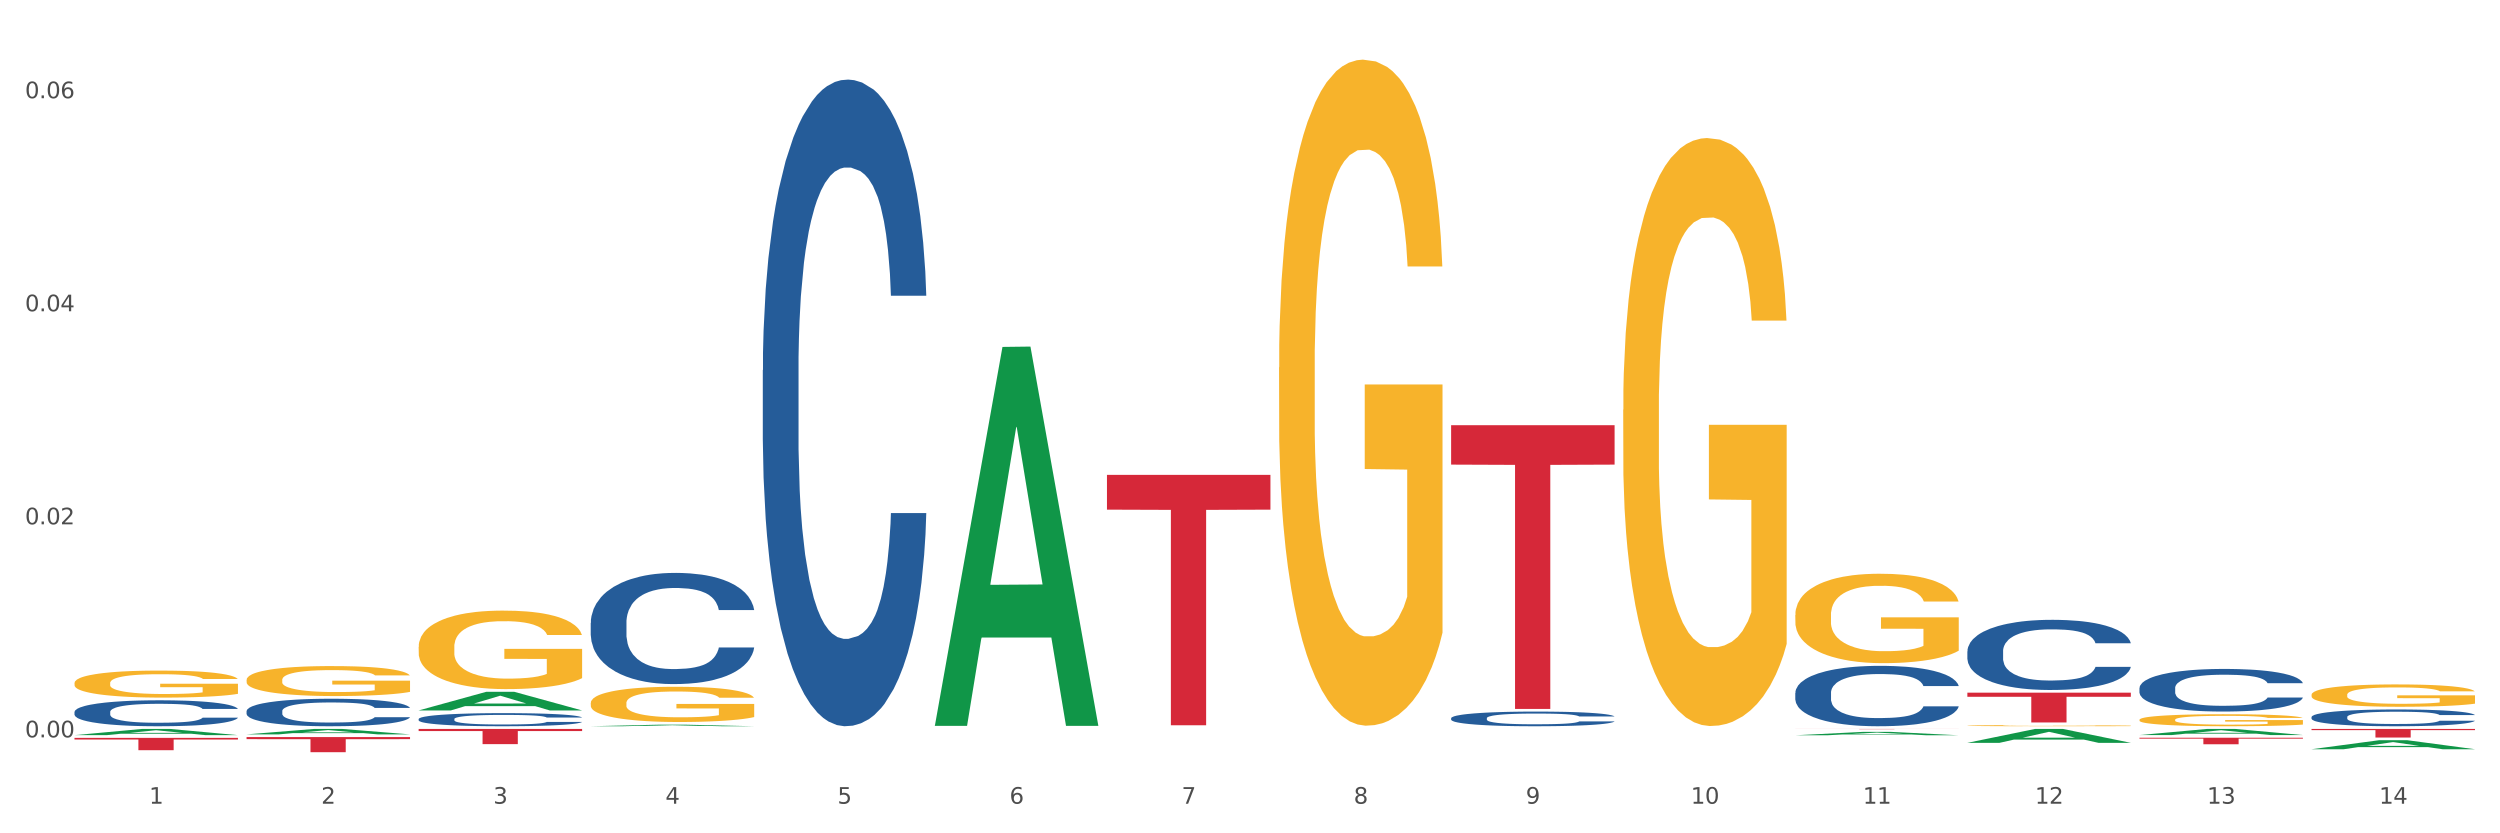
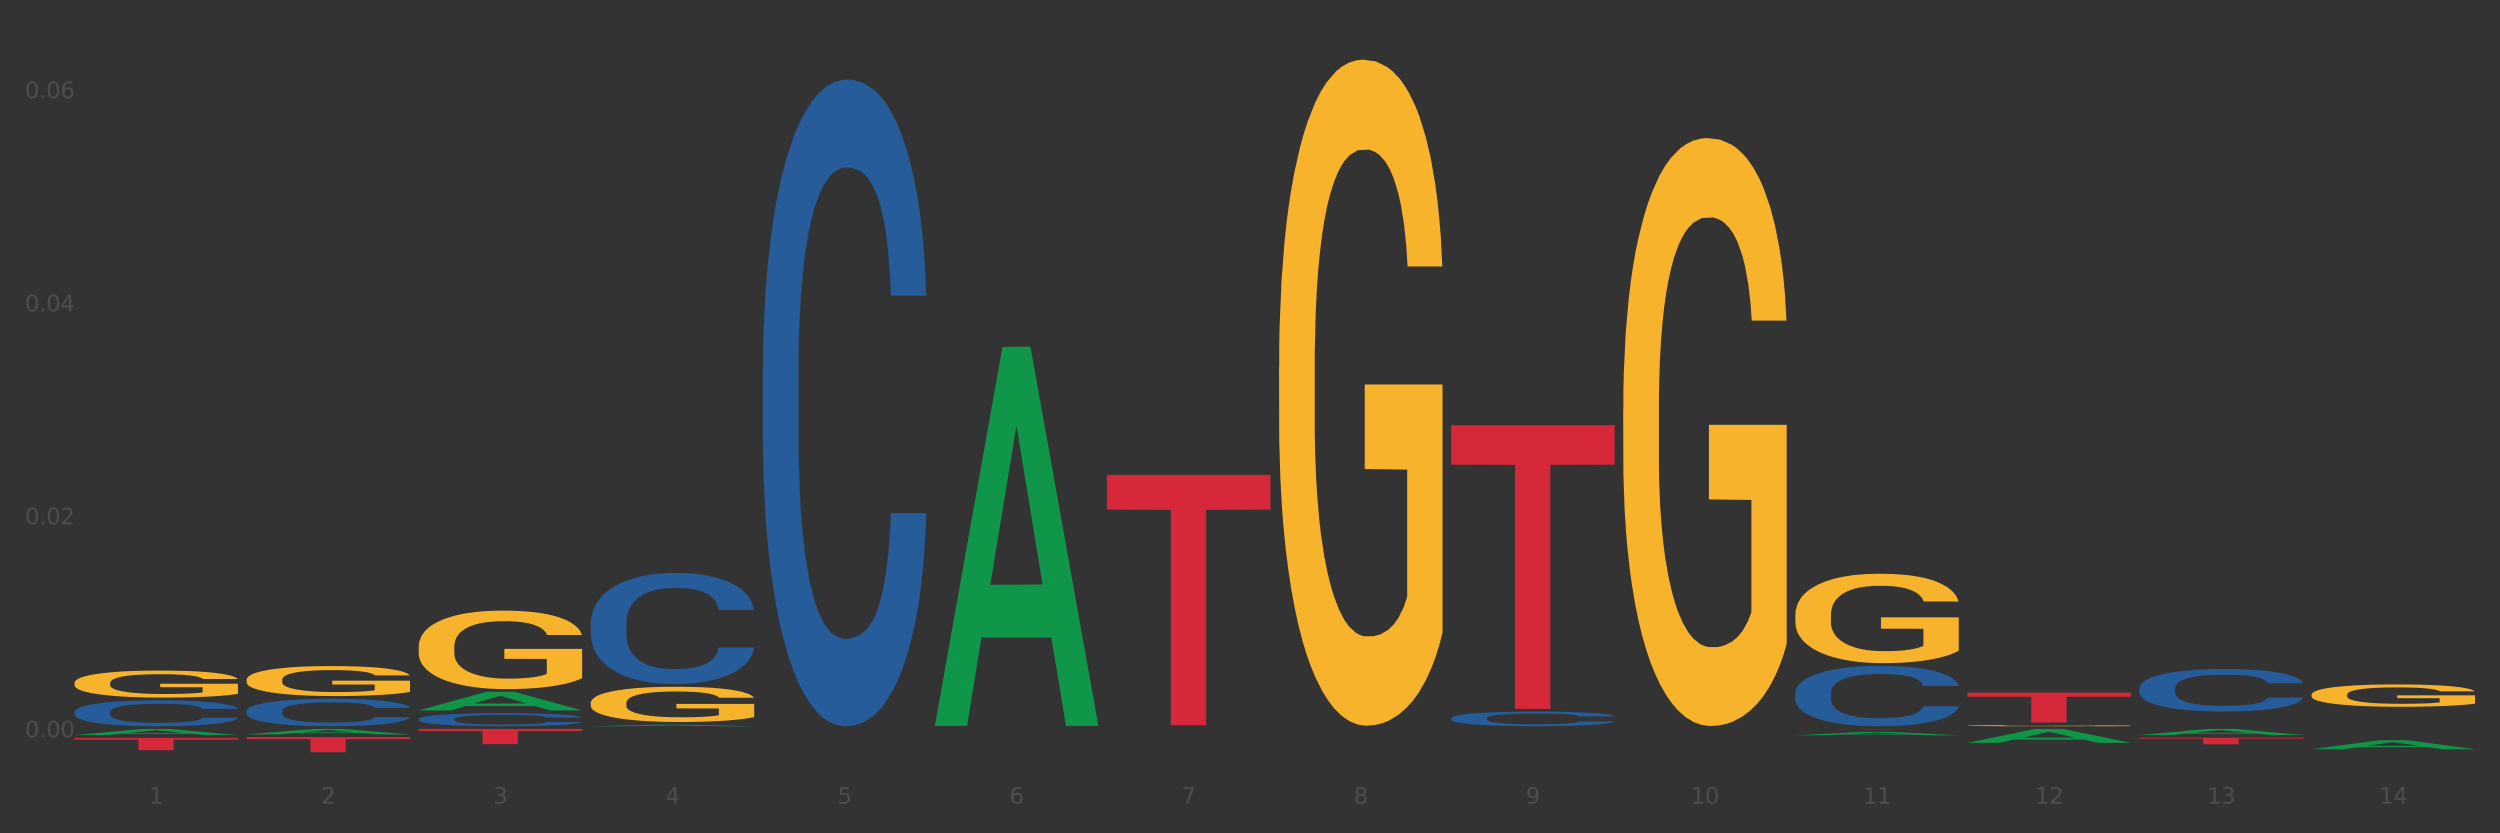
<svg xmlns="http://www.w3.org/2000/svg" xmlns:xlink="http://www.w3.org/1999/xlink" width="1080pt" height="360pt" viewBox="0 0 1080 360" version="1.1">
  <rect x="0" y="0" width="1080" height="360" fill="#333333" stroke="none" />
  <defs>
    <style type="text/css">*{stroke-linejoin: round; stroke-linecap: butt}</style>
  </defs>
  <g id="figure_1">
    <g id="patch_1">
-       <path d="M 0 360  L 1080 360  L 1080 0  L 0 0  z " style="fill: #ffffff; stroke: #ffffff; stroke-linejoin: miter" />
-     </g>
+       </g>
    <g id="axes_1">
      <g id="matplotlib.axis_1">
        <g id="xtick_1">
          <g id="text_1">
            <g style="fill: #4d4d4d" transform="translate(64.432 347.204) scale(0.096 -0.096)">
              <defs>
                <path id="DejaVuSans-31" d="M 794 531  L 1825 531  L 1825 4091  L 703 3866  L 703 4441  L 1819 4666  L 2450 4666  L 2450 531  L 3481 531  L 3481 0  L 794 0  L 794 531  z " transform="scale(0.016)" />
              </defs>
              <use xlink:href="#DejaVuSans-31" />
            </g>
          </g>
        </g>
        <g id="xtick_2">
          <g id="text_2">
            <g style="fill: #4d4d4d" transform="translate(138.771 347.204) scale(0.096 -0.096)">
              <defs>
                <path id="DejaVuSans-32" d="M 1228 531  L 3431 531  L 3431 0  L 469 0  L 469 531  Q 828 903 1448 1529  Q 2069 2156 2228 2338  Q 2531 2678 2651 2914  Q 2772 3150 2772 3378  Q 2772 3750 2511 3984  Q 2250 4219 1831 4219  Q 1534 4219 1204 4116  Q 875 4013 500 3803  L 500 4441  Q 881 4594 1212 4672  Q 1544 4750 1819 4750  Q 2544 4750 2975 4387  Q 3406 4025 3406 3419  Q 3406 3131 3298 2873  Q 3191 2616 2906 2266  Q 2828 2175 2409 1742  Q 1991 1309 1228 531  z " transform="scale(0.016)" />
              </defs>
              <use xlink:href="#DejaVuSans-32" />
            </g>
          </g>
        </g>
        <g id="xtick_3">
          <g id="text_3">
            <g style="fill: #4d4d4d" transform="translate(213.109 347.204) scale(0.096 -0.096)">
              <defs>
                <path id="DejaVuSans-33" d="M 2597 2516  Q 3050 2419 3304 2112  Q 3559 1806 3559 1356  Q 3559 666 3084 287  Q 2609 -91 1734 -91  Q 1441 -91 1130 -33  Q 819 25 488 141  L 488 750  Q 750 597 1062 519  Q 1375 441 1716 441  Q 2309 441 2620 675  Q 2931 909 2931 1356  Q 2931 1769 2642 2001  Q 2353 2234 1838 2234  L 1294 2234  L 1294 2753  L 1863 2753  Q 2328 2753 2575 2939  Q 2822 3125 2822 3475  Q 2822 3834 2567 4026  Q 2313 4219 1838 4219  Q 1578 4219 1281 4162  Q 984 4106 628 3988  L 628 4550  Q 988 4650 1302 4700  Q 1616 4750 1894 4750  Q 2613 4750 3031 4423  Q 3450 4097 3450 3541  Q 3450 3153 3228 2886  Q 3006 2619 2597 2516  z " transform="scale(0.016)" />
              </defs>
              <use xlink:href="#DejaVuSans-33" />
            </g>
          </g>
        </g>
        <g id="xtick_4">
          <g id="text_4">
            <g style="fill: #4d4d4d" transform="translate(287.448 347.204) scale(0.096 -0.096)">
              <defs>
                <path id="DejaVuSans-34" d="M 2419 4116  L 825 1625  L 2419 1625  L 2419 4116  z M 2253 4666  L 3047 4666  L 3047 1625  L 3713 1625  L 3713 1100  L 3047 1100  L 3047 0  L 2419 0  L 2419 1100  L 313 1100  L 313 1709  L 2253 4666  z " transform="scale(0.016)" />
              </defs>
              <use xlink:href="#DejaVuSans-34" />
            </g>
          </g>
        </g>
        <g id="xtick_5">
          <g id="text_5">
            <g style="fill: #4d4d4d" transform="translate(361.787 347.204) scale(0.096 -0.096)">
              <defs>
                <path id="DejaVuSans-35" d="M 691 4666  L 3169 4666  L 3169 4134  L 1269 4134  L 1269 2991  Q 1406 3038 1543 3061  Q 1681 3084 1819 3084  Q 2600 3084 3056 2656  Q 3513 2228 3513 1497  Q 3513 744 3044 326  Q 2575 -91 1722 -91  Q 1428 -91 1123 -41  Q 819 9 494 109  L 494 744  Q 775 591 1075 516  Q 1375 441 1709 441  Q 2250 441 2565 725  Q 2881 1009 2881 1497  Q 2881 1984 2565 2268  Q 2250 2553 1709 2553  Q 1456 2553 1204 2497  Q 953 2441 691 2322  L 691 4666  z " transform="scale(0.016)" />
              </defs>
              <use xlink:href="#DejaVuSans-35" />
            </g>
          </g>
        </g>
        <g id="xtick_6">
          <g id="text_6">
            <g style="fill: #4d4d4d" transform="translate(436.125 347.204) scale(0.096 -0.096)">
              <defs>
                <path id="DejaVuSans-36" d="M 2113 2584  Q 1688 2584 1439 2293  Q 1191 2003 1191 1497  Q 1191 994 1439 701  Q 1688 409 2113 409  Q 2538 409 2786 701  Q 3034 994 3034 1497  Q 3034 2003 2786 2293  Q 2538 2584 2113 2584  z M 3366 4563  L 3366 3988  Q 3128 4100 2886 4159  Q 2644 4219 2406 4219  Q 1781 4219 1451 3797  Q 1122 3375 1075 2522  Q 1259 2794 1537 2939  Q 1816 3084 2150 3084  Q 2853 3084 3261 2657  Q 3669 2231 3669 1497  Q 3669 778 3244 343  Q 2819 -91 2113 -91  Q 1303 -91 875 529  Q 447 1150 447 2328  Q 447 3434 972 4092  Q 1497 4750 2381 4750  Q 2619 4750 2861 4703  Q 3103 4656 3366 4563  z " transform="scale(0.016)" />
              </defs>
              <use xlink:href="#DejaVuSans-36" />
            </g>
          </g>
        </g>
        <g id="xtick_7">
          <g id="text_7">
            <g style="fill: #4d4d4d" transform="translate(510.464 347.204) scale(0.096 -0.096)">
              <defs>
                <path id="DejaVuSans-37" d="M 525 4666  L 3525 4666  L 3525 4397  L 1831 0  L 1172 0  L 2766 4134  L 525 4134  L 525 4666  z " transform="scale(0.016)" />
              </defs>
              <use xlink:href="#DejaVuSans-37" />
            </g>
          </g>
        </g>
        <g id="xtick_8">
          <g id="text_8">
            <g style="fill: #4d4d4d" transform="translate(584.803 347.204) scale(0.096 -0.096)">
              <defs>
                <path id="DejaVuSans-38" d="M 2034 2216  Q 1584 2216 1326 1975  Q 1069 1734 1069 1313  Q 1069 891 1326 650  Q 1584 409 2034 409  Q 2484 409 2743 651  Q 3003 894 3003 1313  Q 3003 1734 2745 1975  Q 2488 2216 2034 2216  z M 1403 2484  Q 997 2584 770 2862  Q 544 3141 544 3541  Q 544 4100 942 4425  Q 1341 4750 2034 4750  Q 2731 4750 3128 4425  Q 3525 4100 3525 3541  Q 3525 3141 3298 2862  Q 3072 2584 2669 2484  Q 3125 2378 3379 2068  Q 3634 1759 3634 1313  Q 3634 634 3220 271  Q 2806 -91 2034 -91  Q 1263 -91 848 271  Q 434 634 434 1313  Q 434 1759 690 2068  Q 947 2378 1403 2484  z M 1172 3481  Q 1172 3119 1398 2916  Q 1625 2713 2034 2713  Q 2441 2713 2670 2916  Q 2900 3119 2900 3481  Q 2900 3844 2670 4047  Q 2441 4250 2034 4250  Q 1625 4250 1398 4047  Q 1172 3844 1172 3481  z " transform="scale(0.016)" />
              </defs>
              <use xlink:href="#DejaVuSans-38" />
            </g>
          </g>
        </g>
        <g id="xtick_9">
          <g id="text_9">
            <g style="fill: #4d4d4d" transform="translate(659.142 347.204) scale(0.096 -0.096)">
              <defs>
                <path id="DejaVuSans-39" d="M 703 97  L 703 672  Q 941 559 1184 500  Q 1428 441 1663 441  Q 2288 441 2617 861  Q 2947 1281 2994 2138  Q 2813 1869 2534 1725  Q 2256 1581 1919 1581  Q 1219 1581 811 2004  Q 403 2428 403 3163  Q 403 3881 828 4315  Q 1253 4750 1959 4750  Q 2769 4750 3195 4129  Q 3622 3509 3622 2328  Q 3622 1225 3098 567  Q 2575 -91 1691 -91  Q 1453 -91 1209 -44  Q 966 3 703 97  z M 1959 2075  Q 2384 2075 2632 2365  Q 2881 2656 2881 3163  Q 2881 3666 2632 3958  Q 2384 4250 1959 4250  Q 1534 4250 1286 3958  Q 1038 3666 1038 3163  Q 1038 2656 1286 2365  Q 1534 2075 1959 2075  z " transform="scale(0.016)" />
              </defs>
              <use xlink:href="#DejaVuSans-39" />
            </g>
          </g>
        </g>
        <g id="xtick_10">
          <g id="text_10">
            <g style="fill: #4d4d4d" transform="translate(730.426 347.204) scale(0.096 -0.096)">
              <defs>
                <path id="DejaVuSans-30" d="M 2034 4250  Q 1547 4250 1301 3770  Q 1056 3291 1056 2328  Q 1056 1369 1301 889  Q 1547 409 2034 409  Q 2525 409 2770 889  Q 3016 1369 3016 2328  Q 3016 3291 2770 3770  Q 2525 4250 2034 4250  z M 2034 4750  Q 2819 4750 3233 4129  Q 3647 3509 3647 2328  Q 3647 1150 3233 529  Q 2819 -91 2034 -91  Q 1250 -91 836 529  Q 422 1150 422 2328  Q 422 3509 836 4129  Q 1250 4750 2034 4750  z " transform="scale(0.016)" />
              </defs>
              <use xlink:href="#DejaVuSans-31" />
              <use xlink:href="#DejaVuSans-30" transform="translate(63.623 0)" />
            </g>
          </g>
        </g>
        <g id="xtick_11">
          <g id="text_11">
            <g style="fill: #4d4d4d" transform="translate(804.765 347.204) scale(0.096 -0.096)">
              <use xlink:href="#DejaVuSans-31" />
              <use xlink:href="#DejaVuSans-31" transform="translate(63.623 0)" />
            </g>
          </g>
        </g>
        <g id="xtick_12">
          <g id="text_12">
            <g style="fill: #4d4d4d" transform="translate(879.104 347.204) scale(0.096 -0.096)">
              <use xlink:href="#DejaVuSans-31" />
              <use xlink:href="#DejaVuSans-32" transform="translate(63.623 0)" />
            </g>
          </g>
        </g>
        <g id="xtick_13">
          <g id="text_13">
            <g style="fill: #4d4d4d" transform="translate(953.442 347.204) scale(0.096 -0.096)">
              <use xlink:href="#DejaVuSans-31" />
              <use xlink:href="#DejaVuSans-33" transform="translate(63.623 0)" />
            </g>
          </g>
        </g>
        <g id="xtick_14">
          <g id="text_14">
            <g style="fill: #4d4d4d" transform="translate(1027.781 347.204) scale(0.096 -0.096)">
              <use xlink:href="#DejaVuSans-31" />
              <use xlink:href="#DejaVuSans-34" transform="translate(63.623 0)" />
            </g>
          </g>
        </g>
        <g id="xtick_15" />
        <g id="xtick_16" />
        <g id="xtick_17" />
        <g id="xtick_18" />
        <g id="xtick_19" />
        <g id="xtick_20" />
        <g id="xtick_21" />
        <g id="xtick_22" />
        <g id="xtick_23" />
        <g id="xtick_24" />
        <g id="xtick_25" />
        <g id="xtick_26" />
        <g id="xtick_27" />
      </g>
      <g id="matplotlib.axis_2">
        <g id="ytick_1">
          <g id="text_15">
            <g style="fill: #4d4d4d" transform="translate(10.8 318.544) scale(0.096 -0.096)">
              <defs>
                <path id="DejaVuSans-2e" d="M 684 794  L 1344 794  L 1344 0  L 684 0  L 684 794  z " transform="scale(0.016)" />
              </defs>
              <use xlink:href="#DejaVuSans-30" />
              <use xlink:href="#DejaVuSans-2e" transform="translate(63.623 0)" />
              <use xlink:href="#DejaVuSans-30" transform="translate(95.41 0)" />
              <use xlink:href="#DejaVuSans-30" transform="translate(159.033 0)" />
            </g>
          </g>
        </g>
        <g id="ytick_2">
          <g id="text_16">
            <g style="fill: #4d4d4d" transform="translate(10.8 226.508) scale(0.096 -0.096)">
              <use xlink:href="#DejaVuSans-30" />
              <use xlink:href="#DejaVuSans-2e" transform="translate(63.623 0)" />
              <use xlink:href="#DejaVuSans-30" transform="translate(95.41 0)" />
              <use xlink:href="#DejaVuSans-32" transform="translate(159.033 0)" />
            </g>
          </g>
        </g>
        <g id="ytick_3">
          <g id="text_17">
            <g style="fill: #4d4d4d" transform="translate(10.8 134.471) scale(0.096 -0.096)">
              <use xlink:href="#DejaVuSans-30" />
              <use xlink:href="#DejaVuSans-2e" transform="translate(63.623 0)" />
              <use xlink:href="#DejaVuSans-30" transform="translate(95.41 0)" />
              <use xlink:href="#DejaVuSans-34" transform="translate(159.033 0)" />
            </g>
          </g>
        </g>
        <g id="ytick_4">
          <g id="text_18">
            <g style="fill: #4d4d4d" transform="translate(10.8 42.434) scale(0.096 -0.096)">
              <use xlink:href="#DejaVuSans-30" />
              <use xlink:href="#DejaVuSans-2e" transform="translate(63.623 0)" />
              <use xlink:href="#DejaVuSans-30" transform="translate(95.41 0)" />
              <use xlink:href="#DejaVuSans-36" transform="translate(159.033 0)" />
            </g>
          </g>
        </g>
        <g id="ytick_5" />
        <g id="ytick_6" />
        <g id="ytick_7" />
      </g>
      <g id="PolyCollection_1">
        <path d="M 32.175 317.583  L 32.248 317.581  L 61.37 314.899  L 73.456 314.897  L 102.797 317.588  L 88.818 317.588  L 82.484 316.962  L 52.415 316.962  L 52.197 316.972  L 46.081 317.588  L 32.175 317.588  L 32.175 317.583  L 56.201 316.588  L 78.698 316.585  L 67.559 315.471  L 67.413 315.465  L 67.267 315.473  L 56.128 316.585  L 56.201 316.588  L 32.175 317.583  z " clip-path="url(#p1c75a0bb35)" style="fill: #109648" />
        <path d="M 106.514 317.249  L 106.587 317.247  L 135.709 314.899  L 147.795 314.897  L 177.135 317.254  L 163.157 317.254  L 156.823 316.705  L 126.754 316.705  L 126.535 316.714  L 120.42 317.254  L 106.514 317.254  L 106.514 317.249  L 130.54 316.377  L 153.037 316.375  L 141.897 315.399  L 141.752 315.395  L 141.606 315.401  L 130.467 316.375  L 130.54 316.377  L 106.514 317.249  z " clip-path="url(#p1c75a0bb35)" style="fill: #109648" />
        <path d="M 701.223 177.008  L 701.307 176.776  L 701.307 168.425  L 701.474 161.234  L 702.307 143.835  L 703.558 129.452  L 704.475 121.797  L 705.392 115.533  L 706.476 109.27  L 707.81 102.774  L 710.228 93.263  L 711.729 88.392  L 713.563 83.288  L 716.899 75.865  L 719.317 71.689  L 721.818 68.209  L 725.903 64.034  L 728.572 62.178  L 731.406 60.786  L 734.825 59.858  L 737.41 59.626  L 743.08 60.322  L 747.915 62.41  L 750.25 64.034  L 753.252 66.818  L 754.836 68.673  L 757.421 72.385  L 760.089 77.257  L 761.923 81.432  L 764.675 89.32  L 766.759 97.207  L 768.677 106.95  L 769.677 113.678  L 770.428 119.941  L 771.095 127.132  L 771.762 138.499  L 756.754 138.499  L 756.17 130.38  L 755.253 122.725  L 753.919 115.301  L 752.751 110.662  L 750.75 104.862  L 748.916 101.151  L 746.998 98.367  L 744.664 96.047  L 742.829 94.887  L 740.245 93.959  L 735.159 94.191  L 731.74 96.047  L 729.405 98.367  L 727.905 100.455  L 726.571 102.774  L 725.07 106.022  L 723.319 110.894  L 722.068 115.301  L 720.817 120.869  L 719.817 126.436  L 718.9 132.932  L 718.149 139.891  L 717.566 147.083  L 717.065 155.898  L 716.648 170.513  L 716.648 202.294  L 716.815 209.485  L 717.232 218.997  L 717.732 226.188  L 718.566 234.771  L 719.317 240.571  L 720.734 248.922  L 722.318 255.882  L 723.569 260.289  L 724.82 264.001  L 726.987 269.104  L 729.405 273.28  L 731.49 275.832  L 734.325 278.152  L 736.242 279.08  L 737.91 279.544  L 741.996 279.544  L 744.914 278.848  L 748.166 277.224  L 750.667 275.136  L 752.751 272.584  L 755.086 268.408  L 756.587 264.465  L 756.587 215.981  L 738.244 215.749  L 738.244 183.504  L 771.845 183.504  L 771.845 278.152  L 770.428 283.023  L 768.844 287.431  L 767.176 291.375  L 764.675 296.246  L 761.673 300.886  L 759.005 304.133  L 756.17 306.917  L 752.835 309.469  L 748.499 311.789  L 745.831 312.717  L 742.496 313.413  L 738.577 313.645  L 735.159 313.181  L 731.823 312.021  L 728.321 309.933  L 724.903 306.917  L 722.318 303.901  L 719.733 300.19  L 716.982 295.318  L 714.814 290.679  L 713.147 286.503  L 711.312 281.167  L 709.311 274.208  L 707.81 267.945  L 706.476 261.449  L 705.059 253.098  L 704.058 245.906  L 703.058 236.859  L 702.474 230.132  L 701.807 219.693  L 701.307 205.078  L 701.223 177.008  z " clip-path="url(#p1c75a0bb35)" style="fill: #f7b32b" />
        <path d="M 552.546 158.726  L 552.629 158.463  L 552.629 149.003  L 552.796 140.857  L 553.63 121.149  L 554.881 104.856  L 555.798 96.185  L 556.715 89.09  L 557.799 81.994  L 559.133 74.637  L 561.551 63.863  L 563.052 58.344  L 564.886 52.563  L 568.221 44.154  L 570.639 39.424  L 573.141 35.482  L 577.226 30.752  L 579.894 28.65  L 582.729 27.073  L 586.148 26.022  L 588.732 25.759  L 594.402 26.548  L 599.238 28.913  L 601.573 30.752  L 604.574 33.906  L 606.158 36.008  L 608.743 40.212  L 611.411 45.731  L 613.246 50.461  L 615.997 59.395  L 618.082 68.33  L 619.999 79.367  L 621 86.987  L 621.75 94.082  L 622.417 102.229  L 623.084 115.105  L 608.076 115.105  L 607.493 105.907  L 606.575 97.236  L 605.241 88.827  L 604.074 83.571  L 602.073 77.002  L 600.239 72.797  L 598.321 69.644  L 595.986 67.016  L 594.152 65.702  L 591.567 64.651  L 586.481 64.914  L 583.063 67.016  L 580.728 69.644  L 579.227 72.009  L 577.893 74.637  L 576.392 78.316  L 574.641 83.834  L 573.391 88.827  L 572.14 95.133  L 571.139 101.44  L 570.222 108.798  L 569.472 116.681  L 568.888 124.828  L 568.388 134.813  L 567.971 151.368  L 567.971 187.369  L 568.138 195.516  L 568.555 206.289  L 569.055 214.436  L 569.889 224.159  L 570.639 230.728  L 572.057 240.188  L 573.641 248.072  L 574.891 253.064  L 576.142 257.269  L 578.31 263.05  L 580.728 267.78  L 582.812 270.671  L 585.647 273.298  L 587.565 274.35  L 589.233 274.875  L 593.318 274.875  L 596.236 274.087  L 599.488 272.247  L 601.99 269.882  L 604.074 266.992  L 606.409 262.262  L 607.909 257.794  L 607.909 202.873  L 589.566 202.611  L 589.566 166.084  L 623.168 166.084  L 623.168 273.298  L 621.75 278.817  L 620.166 283.81  L 618.499 288.277  L 615.997 293.795  L 612.996 299.051  L 610.327 302.73  L 607.493 305.883  L 604.157 308.774  L 599.822 311.402  L 597.154 312.453  L 593.818 313.241  L 589.9 313.504  L 586.481 312.978  L 583.146 311.664  L 579.644 309.299  L 576.226 305.883  L 573.641 302.467  L 571.056 298.263  L 568.305 292.744  L 566.137 287.489  L 564.469 282.759  L 562.635 276.715  L 560.634 268.831  L 559.133 261.736  L 557.799 254.378  L 556.381 244.918  L 555.381 236.772  L 554.38 226.524  L 553.797 218.903  L 553.13 207.078  L 552.629 190.523  L 552.546 158.726  z " clip-path="url(#p1c75a0bb35)" style="fill: #f7b32b" />
        <path d="M 255.191 303.718  L 255.275 303.705  L 255.275 303.204  L 255.441 302.773  L 256.275 301.731  L 257.526 300.869  L 258.443 300.41  L 259.36 300.035  L 260.444 299.659  L 261.778 299.27  L 264.196 298.7  L 265.697 298.408  L 267.531 298.102  L 270.866 297.657  L 273.284 297.407  L 275.786 297.199  L 279.871 296.948  L 282.539 296.837  L 285.374 296.754  L 288.793 296.698  L 291.377 296.684  L 297.047 296.726  L 301.883 296.851  L 304.218 296.948  L 307.219 297.115  L 308.804 297.226  L 311.388 297.449  L 314.057 297.741  L 315.891 297.991  L 318.642 298.464  L 320.727 298.936  L 322.645 299.52  L 323.645 299.923  L 324.395 300.299  L 325.062 300.73  L 325.73 301.411  L 310.721 301.411  L 310.138 300.924  L 309.221 300.466  L 307.886 300.021  L 306.719 299.743  L 304.718 299.395  L 302.884 299.173  L 300.966 299.006  L 298.631 298.867  L 296.797 298.797  L 294.212 298.742  L 289.126 298.756  L 285.708 298.867  L 283.373 299.006  L 281.872 299.131  L 280.538 299.27  L 279.037 299.465  L 277.286 299.757  L 276.036 300.021  L 274.785 300.354  L 273.785 300.688  L 272.867 301.077  L 272.117 301.494  L 271.533 301.925  L 271.033 302.453  L 270.616 303.329  L 270.616 305.234  L 270.783 305.665  L 271.2 306.235  L 271.7 306.666  L 272.534 307.18  L 273.284 307.527  L 274.702 308.028  L 276.286 308.445  L 277.537 308.709  L 278.787 308.932  L 280.955 309.237  L 283.373 309.488  L 285.458 309.641  L 288.292 309.78  L 290.21 309.835  L 291.878 309.863  L 295.963 309.863  L 298.882 309.821  L 302.133 309.724  L 304.635 309.599  L 306.719 309.446  L 309.054 309.196  L 310.555 308.959  L 310.555 306.054  L 292.211 306.04  L 292.211 304.108  L 325.813 304.108  L 325.813 309.78  L 324.395 310.071  L 322.811 310.336  L 321.144 310.572  L 318.642 310.864  L 315.641 311.142  L 312.973 311.337  L 310.138 311.503  L 306.803 311.656  L 302.467 311.795  L 299.799 311.851  L 296.464 311.893  L 292.545 311.906  L 289.126 311.879  L 285.791 311.809  L 282.289 311.684  L 278.871 311.503  L 276.286 311.323  L 273.701 311.1  L 270.95 310.808  L 268.782 310.53  L 267.114 310.28  L 265.28 309.96  L 263.279 309.543  L 261.778 309.168  L 260.444 308.779  L 259.027 308.278  L 258.026 307.847  L 257.025 307.305  L 256.442 306.902  L 255.775 306.276  L 255.275 305.401  L 255.191 303.718  z " clip-path="url(#p1c75a0bb35)" style="fill: #f7b32b" />
        <path d="M 180.852 279.456  L 180.936 279.425  L 180.936 278.31  L 181.103 277.35  L 181.936 275.027  L 183.187 273.106  L 184.104 272.084  L 185.021 271.248  L 186.105 270.412  L 187.439 269.544  L 189.857 268.275  L 191.358 267.624  L 193.192 266.943  L 196.528 265.952  L 198.946 265.394  L 201.447 264.929  L 205.533 264.372  L 208.201 264.124  L 211.036 263.938  L 214.454 263.814  L 217.039 263.783  L 222.709 263.876  L 227.545 264.155  L 229.879 264.372  L 232.881 264.744  L 234.465 264.991  L 237.05 265.487  L 239.718 266.137  L 241.552 266.695  L 244.304 267.748  L 246.388 268.801  L 248.306 270.102  L 249.306 271  L 250.057 271.837  L 250.724 272.797  L 251.391 274.314  L 236.383 274.314  L 235.799 273.23  L 234.882 272.208  L 233.548 271.217  L 232.38 270.598  L 230.379 269.823  L 228.545 269.328  L 226.627 268.956  L 224.293 268.646  L 222.458 268.491  L 219.874 268.368  L 214.788 268.398  L 211.369 268.646  L 209.034 268.956  L 207.534 269.235  L 206.2 269.544  L 204.699 269.978  L 202.948 270.629  L 201.697 271.217  L 200.446 271.96  L 199.446 272.704  L 198.529 273.571  L 197.778 274.5  L 197.195 275.46  L 196.694 276.637  L 196.277 278.589  L 196.277 282.832  L 196.444 283.792  L 196.861 285.062  L 197.361 286.022  L 198.195 287.168  L 198.946 287.943  L 200.363 289.058  L 201.947 289.987  L 203.198 290.575  L 204.449 291.071  L 206.616 291.752  L 209.034 292.31  L 211.119 292.65  L 213.954 292.96  L 215.871 293.084  L 217.539 293.146  L 221.625 293.146  L 224.543 293.053  L 227.795 292.836  L 230.296 292.558  L 232.38 292.217  L 234.715 291.659  L 236.216 291.133  L 236.216 284.659  L 217.873 284.628  L 217.873 280.323  L 251.474 280.323  L 251.474 292.96  L 250.057 293.611  L 248.473 294.199  L 246.805 294.726  L 244.304 295.376  L 241.302 295.996  L 238.634 296.429  L 235.799 296.801  L 232.464 297.142  L 228.128 297.451  L 225.46 297.575  L 222.125 297.668  L 218.206 297.699  L 214.788 297.637  L 211.452 297.482  L 207.951 297.204  L 204.532 296.801  L 201.947 296.398  L 199.362 295.903  L 196.611 295.252  L 194.443 294.633  L 192.776 294.075  L 190.941 293.363  L 188.94 292.434  L 187.439 291.597  L 186.105 290.73  L 184.688 289.615  L 183.687 288.655  L 182.687 287.447  L 182.103 286.549  L 181.436 285.155  L 180.936 283.204  L 180.852 279.456  z " clip-path="url(#p1c75a0bb35)" style="fill: #f7b32b" />
        <path d="M 998.578 300.133  L 998.662 300.125  L 998.662 299.807  L 998.828 299.533  L 999.662 298.872  L 1000.913 298.325  L 1001.83 298.034  L 1002.747 297.796  L 1003.831 297.557  L 1005.165 297.31  L 1007.583 296.949  L 1009.084 296.763  L 1010.918 296.569  L 1014.253 296.287  L 1016.671 296.128  L 1019.173 295.996  L 1023.258 295.837  L 1025.926 295.766  L 1028.761 295.714  L 1032.18 295.678  L 1034.765 295.669  L 1040.434 295.696  L 1045.27 295.775  L 1047.605 295.837  L 1050.607 295.943  L 1052.191 296.014  L 1054.775 296.155  L 1057.444 296.34  L 1059.278 296.499  L 1062.029 296.799  L 1064.114 297.099  L 1066.032 297.469  L 1067.032 297.725  L 1067.783 297.963  L 1068.45 298.237  L 1069.117 298.669  L 1054.108 298.669  L 1053.525 298.36  L 1052.608 298.069  L 1051.274 297.787  L 1050.106 297.61  L 1048.105 297.39  L 1046.271 297.249  L 1044.353 297.143  L 1042.019 297.054  L 1040.184 297.01  L 1037.599 296.975  L 1032.513 296.984  L 1029.095 297.054  L 1026.76 297.143  L 1025.259 297.222  L 1023.925 297.31  L 1022.425 297.434  L 1020.674 297.619  L 1019.423 297.787  L 1018.172 297.998  L 1017.172 298.21  L 1016.255 298.457  L 1015.504 298.722  L 1014.92 298.995  L 1014.42 299.331  L 1014.003 299.886  L 1014.003 301.095  L 1014.17 301.368  L 1014.587 301.73  L 1015.087 302.004  L 1015.921 302.33  L 1016.671 302.551  L 1018.089 302.868  L 1019.673 303.133  L 1020.924 303.3  L 1022.174 303.442  L 1024.342 303.636  L 1026.76 303.794  L 1028.845 303.892  L 1031.68 303.98  L 1033.597 304.015  L 1035.265 304.033  L 1039.35 304.033  L 1042.269 304.006  L 1045.52 303.944  L 1048.022 303.865  L 1050.106 303.768  L 1052.441 303.609  L 1053.942 303.459  L 1053.942 301.615  L 1035.598 301.607  L 1035.598 300.38  L 1069.2 300.38  L 1069.2 303.98  L 1067.783 304.165  L 1066.198 304.333  L 1064.531 304.483  L 1062.029 304.668  L 1059.028 304.844  L 1056.36 304.968  L 1053.525 305.074  L 1050.19 305.171  L 1045.854 305.259  L 1043.186 305.294  L 1039.851 305.321  L 1035.932 305.33  L 1032.513 305.312  L 1029.178 305.268  L 1025.676 305.188  L 1022.258 305.074  L 1019.673 304.959  L 1017.088 304.818  L 1014.337 304.633  L 1012.169 304.456  L 1010.501 304.297  L 1008.667 304.094  L 1006.666 303.83  L 1005.165 303.592  L 1003.831 303.345  L 1002.414 303.027  L 1001.413 302.753  L 1000.413 302.409  L 999.829 302.154  L 999.162 301.757  L 998.662 301.201  L 998.578 300.133  z " clip-path="url(#p1c75a0bb35)" style="fill: #f7b32b" />
-         <path d="M 924.24 310.947  L 924.323 310.942  L 924.323 310.772  L 924.49 310.625  L 925.323 310.269  L 926.574 309.975  L 927.491 309.818  L 928.408 309.69  L 929.492 309.562  L 930.826 309.429  L 933.244 309.235  L 934.745 309.135  L 936.58 309.031  L 939.915 308.879  L 942.333 308.794  L 944.834 308.723  L 948.92 308.638  L 951.588 308.6  L 954.423 308.571  L 957.841 308.552  L 960.426 308.547  L 966.096 308.562  L 970.932 308.604  L 973.266 308.638  L 976.268 308.694  L 977.852 308.732  L 980.437 308.808  L 983.105 308.908  L 984.939 308.993  L 987.691 309.154  L 989.775 309.316  L 991.693 309.515  L 992.693 309.652  L 993.444 309.78  L 994.111 309.927  L 994.778 310.16  L 979.77 310.16  L 979.186 309.994  L 978.269 309.837  L 976.935 309.686  L 975.768 309.591  L 973.766 309.472  L 971.932 309.396  L 970.014 309.339  L 967.68 309.292  L 965.845 309.268  L 963.261 309.249  L 958.175 309.254  L 954.756 309.292  L 952.422 309.339  L 950.921 309.382  L 949.587 309.429  L 948.086 309.496  L 946.335 309.595  L 945.084 309.686  L 943.834 309.799  L 942.833 309.913  L 941.916 310.046  L 941.165 310.188  L 940.582 310.335  L 940.081 310.515  L 939.665 310.814  L 939.665 311.464  L 939.831 311.611  L 940.248 311.805  L 940.749 311.952  L 941.582 312.128  L 942.333 312.246  L 943.75 312.417  L 945.334 312.559  L 946.585 312.65  L 947.836 312.725  L 950.004 312.83  L 952.422 312.915  L 954.506 312.967  L 957.341 313.015  L 959.259 313.034  L 960.926 313.043  L 965.012 313.043  L 967.93 313.029  L 971.182 312.996  L 973.683 312.953  L 975.768 312.901  L 978.102 312.816  L 979.603 312.735  L 979.603 311.744  L 961.26 311.739  L 961.26 311.08  L 994.861 311.08  L 994.861 313.015  L 993.444 313.114  L 991.86 313.204  L 990.192 313.285  L 987.691 313.385  L 984.689 313.479  L 982.021 313.546  L 979.186 313.603  L 975.851 313.655  L 971.515 313.702  L 968.847 313.721  L 965.512 313.736  L 961.593 313.74  L 958.175 313.731  L 954.84 313.707  L 951.338 313.664  L 947.919 313.603  L 945.334 313.541  L 942.75 313.465  L 939.998 313.366  L 937.83 313.271  L 936.163 313.185  L 934.328 313.076  L 932.327 312.934  L 930.826 312.806  L 929.492 312.673  L 928.075 312.503  L 927.074 312.356  L 926.074 312.171  L 925.49 312.033  L 924.823 311.82  L 924.323 311.521  L 924.24 310.947  z " clip-path="url(#p1c75a0bb35)" style="fill: #f7b32b" />
        <path d="M 849.901 313.477  L 849.984 313.476  L 849.984 313.46  L 850.151 313.446  L 850.985 313.413  L 852.235 313.385  L 853.153 313.37  L 854.07 313.358  L 855.154 313.346  L 856.488 313.334  L 858.906 313.315  L 860.407 313.306  L 862.241 313.296  L 865.576 313.282  L 867.994 313.274  L 870.495 313.267  L 874.581 313.259  L 877.249 313.256  L 880.084 313.253  L 883.502 313.251  L 886.087 313.251  L 891.757 313.252  L 896.593 313.256  L 898.927 313.259  L 901.929 313.265  L 903.513 313.268  L 906.098 313.275  L 908.766 313.285  L 910.601 313.293  L 913.352 313.308  L 915.436 313.323  L 917.354 313.342  L 918.355 313.355  L 919.105 313.367  L 919.772 313.381  L 920.439 313.403  L 905.431 313.403  L 904.847 313.387  L 903.93 313.372  L 902.596 313.358  L 901.429 313.349  L 899.428 313.338  L 897.593 313.331  L 895.676 313.325  L 893.341 313.321  L 891.507 313.319  L 888.922 313.317  L 883.836 313.317  L 880.417 313.321  L 878.083 313.325  L 876.582 313.329  L 875.248 313.334  L 873.747 313.34  L 871.996 313.349  L 870.745 313.358  L 869.495 313.369  L 868.494 313.379  L 867.577 313.392  L 866.827 313.405  L 866.243 313.419  L 865.743 313.436  L 865.326 313.464  L 865.326 313.526  L 865.493 313.54  L 865.91 313.558  L 866.41 313.572  L 867.244 313.588  L 867.994 313.599  L 869.411 313.616  L 870.996 313.629  L 872.246 313.637  L 873.497 313.645  L 875.665 313.654  L 878.083 313.662  L 880.167 313.667  L 883.002 313.672  L 884.92 313.674  L 886.587 313.675  L 890.673 313.675  L 893.591 313.673  L 896.843 313.67  L 899.344 313.666  L 901.429 313.661  L 903.763 313.653  L 905.264 313.645  L 905.264 313.552  L 886.921 313.552  L 886.921 313.489  L 920.523 313.489  L 920.523 313.672  L 919.105 313.681  L 917.521 313.69  L 915.853 313.697  L 913.352 313.707  L 910.35 313.716  L 907.682 313.722  L 904.847 313.727  L 901.512 313.732  L 897.177 313.737  L 894.508 313.738  L 891.173 313.74  L 887.254 313.74  L 883.836 313.739  L 880.501 313.737  L 876.999 313.733  L 873.58 313.727  L 870.996 313.721  L 868.411 313.714  L 865.659 313.705  L 863.492 313.696  L 861.824 313.688  L 859.99 313.678  L 857.989 313.664  L 856.488 313.652  L 855.154 313.64  L 853.736 313.624  L 852.736 313.61  L 851.735 313.592  L 851.151 313.579  L 850.484 313.559  L 849.984 313.531  L 849.901 313.477  z " clip-path="url(#p1c75a0bb35)" style="fill: #f7b32b" />
        <path d="M 775.562 265.706  L 775.645 265.671  L 775.645 264.401  L 775.812 263.307  L 776.646 260.661  L 777.897 258.473  L 778.814 257.309  L 779.731 256.356  L 780.815 255.404  L 782.149 254.416  L 784.567 252.969  L 786.068 252.228  L 787.902 251.452  L 791.237 250.323  L 793.655 249.688  L 796.157 249.159  L 800.242 248.524  L 802.91 248.241  L 805.745 248.03  L 809.164 247.889  L 811.748 247.853  L 817.418 247.959  L 822.254 248.277  L 824.589 248.524  L 827.59 248.947  L 829.175 249.229  L 831.759 249.794  L 834.427 250.535  L 836.262 251.17  L 839.013 252.37  L 841.098 253.569  L 843.015 255.051  L 844.016 256.074  L 844.766 257.027  L 845.433 258.121  L 846.1 259.849  L 831.092 259.849  L 830.509 258.615  L 829.592 257.45  L 828.257 256.321  L 827.09 255.616  L 825.089 254.733  L 823.255 254.169  L 821.337 253.746  L 819.002 253.393  L 817.168 253.216  L 814.583 253.075  L 809.497 253.11  L 806.079 253.393  L 803.744 253.746  L 802.243 254.063  L 800.909 254.416  L 799.408 254.91  L 797.657 255.651  L 796.407 256.321  L 795.156 257.168  L 794.156 258.015  L 793.238 259.003  L 792.488 260.061  L 791.904 261.155  L 791.404 262.496  L 790.987 264.718  L 790.987 269.552  L 791.154 270.646  L 791.571 272.093  L 792.071 273.186  L 792.905 274.492  L 793.655 275.374  L 795.073 276.644  L 796.657 277.702  L 797.908 278.373  L 799.158 278.937  L 801.326 279.714  L 803.744 280.349  L 805.829 280.737  L 808.663 281.09  L 810.581 281.231  L 812.249 281.301  L 816.334 281.301  L 819.253 281.195  L 822.504 280.948  L 825.006 280.631  L 827.09 280.243  L 829.425 279.608  L 830.926 279.008  L 830.926 271.634  L 812.582 271.599  L 812.582 266.694  L 846.184 266.694  L 846.184 281.09  L 844.766 281.831  L 843.182 282.501  L 841.515 283.101  L 839.013 283.842  L 836.012 284.547  L 833.344 285.041  L 830.509 285.465  L 827.174 285.853  L 822.838 286.206  L 820.17 286.347  L 816.835 286.453  L 812.916 286.488  L 809.497 286.417  L 806.162 286.241  L 802.66 285.923  L 799.242 285.465  L 796.657 285.006  L 794.072 284.441  L 791.321 283.701  L 789.153 282.995  L 787.485 282.36  L 785.651 281.548  L 783.65 280.49  L 782.149 279.537  L 780.815 278.549  L 779.398 277.279  L 778.397 276.185  L 777.396 274.809  L 776.813 273.786  L 776.146 272.198  L 775.645 269.976  L 775.562 265.706  z " clip-path="url(#p1c75a0bb35)" style="fill: #f7b32b" />
        <path d="M 106.514 293.73  L 106.597 293.718  L 106.597 293.292  L 106.764 292.925  L 107.598 292.038  L 108.848 291.305  L 109.765 290.915  L 110.683 290.595  L 111.767 290.276  L 113.101 289.945  L 115.519 289.46  L 117.019 289.211  L 118.854 288.951  L 122.189 288.573  L 124.607 288.36  L 127.108 288.182  L 131.194 287.969  L 133.862 287.875  L 136.697 287.804  L 140.115 287.756  L 142.7 287.745  L 148.37 287.78  L 153.206 287.887  L 155.54 287.969  L 158.542 288.111  L 160.126 288.206  L 162.711 288.395  L 165.379 288.644  L 167.213 288.856  L 169.965 289.259  L 172.049 289.661  L 173.967 290.158  L 174.968 290.501  L 175.718 290.82  L 176.385 291.187  L 177.052 291.766  L 162.044 291.766  L 161.46 291.352  L 160.543 290.962  L 159.209 290.583  L 158.042 290.347  L 156.041 290.051  L 154.206 289.862  L 152.289 289.72  L 149.954 289.602  L 148.12 289.543  L 145.535 289.495  L 140.449 289.507  L 137.03 289.602  L 134.696 289.72  L 133.195 289.826  L 131.861 289.945  L 130.36 290.11  L 128.609 290.359  L 127.358 290.583  L 126.108 290.867  L 125.107 291.151  L 124.19 291.482  L 123.44 291.837  L 122.856 292.204  L 122.356 292.653  L 121.939 293.398  L 121.939 295.019  L 122.106 295.386  L 122.522 295.871  L 123.023 296.237  L 123.856 296.675  L 124.607 296.971  L 126.024 297.396  L 127.609 297.751  L 128.859 297.976  L 130.11 298.165  L 132.278 298.425  L 134.696 298.638  L 136.78 298.768  L 139.615 298.887  L 141.533 298.934  L 143.2 298.958  L 147.286 298.958  L 150.204 298.922  L 153.456 298.839  L 155.957 298.733  L 158.042 298.603  L 160.376 298.39  L 161.877 298.189  L 161.877 295.717  L 143.534 295.705  L 143.534 294.061  L 177.135 294.061  L 177.135 298.887  L 175.718 299.135  L 174.134 299.36  L 172.466 299.561  L 169.965 299.809  L 166.963 300.046  L 164.295 300.211  L 161.46 300.353  L 158.125 300.483  L 153.789 300.602  L 151.121 300.649  L 147.786 300.685  L 143.867 300.696  L 140.449 300.673  L 137.114 300.614  L 133.612 300.507  L 130.193 300.353  L 127.609 300.2  L 125.024 300.01  L 122.272 299.762  L 120.104 299.525  L 118.437 299.312  L 116.603 299.04  L 114.601 298.686  L 113.101 298.366  L 111.767 298.035  L 110.349 297.609  L 109.349 297.243  L 108.348 296.781  L 107.764 296.438  L 107.097 295.906  L 106.597 295.161  L 106.514 293.73  z " clip-path="url(#p1c75a0bb35)" style="fill: #f7b32b" />
-         <path d="M 32.175 295.087  L 32.258 295.076  L 32.258 294.692  L 32.425 294.362  L 33.259 293.562  L 34.51 292.901  L 35.427 292.549  L 36.344 292.261  L 37.428 291.973  L 38.762 291.675  L 41.18 291.238  L 42.681 291.014  L 44.515 290.779  L 47.85 290.438  L 50.268 290.246  L 52.77 290.086  L 56.855 289.894  L 59.523 289.809  L 62.358 289.745  L 65.777 289.702  L 68.361 289.691  L 74.031 289.723  L 78.867 289.819  L 81.202 289.894  L 84.203 290.022  L 85.788 290.107  L 88.372 290.278  L 91.04 290.502  L 92.875 290.694  L 95.626 291.056  L 97.711 291.419  L 99.628 291.867  L 100.629 292.176  L 101.379 292.464  L 102.046 292.794  L 102.713 293.317  L 87.705 293.317  L 87.122 292.944  L 86.204 292.592  L 84.87 292.25  L 83.703 292.037  L 81.702 291.771  L 79.868 291.6  L 77.95 291.472  L 75.615 291.365  L 73.781 291.312  L 71.196 291.269  L 66.11 291.28  L 62.692 291.365  L 60.357 291.472  L 58.856 291.568  L 57.522 291.675  L 56.021 291.824  L 54.27 292.048  L 53.02 292.25  L 51.769 292.506  L 50.768 292.762  L 49.851 293.061  L 49.101 293.381  L 48.517 293.711  L 48.017 294.117  L 47.6 294.788  L 47.6 296.249  L 47.767 296.58  L 48.184 297.017  L 48.684 297.347  L 49.518 297.742  L 50.268 298.009  L 51.686 298.392  L 53.27 298.712  L 54.52 298.915  L 55.771 299.085  L 57.939 299.32  L 60.357 299.512  L 62.441 299.629  L 65.276 299.736  L 67.194 299.779  L 68.862 299.8  L 72.947 299.8  L 75.865 299.768  L 79.117 299.693  L 81.619 299.597  L 83.703 299.48  L 86.038 299.288  L 87.538 299.107  L 87.538 296.878  L 69.195 296.868  L 69.195 295.385  L 102.797 295.385  L 102.797 299.736  L 101.379 299.96  L 99.795 300.162  L 98.128 300.344  L 95.626 300.568  L 92.625 300.781  L 89.956 300.93  L 87.122 301.058  L 83.786 301.175  L 79.451 301.282  L 76.783 301.325  L 73.447 301.357  L 69.529 301.367  L 66.11 301.346  L 62.775 301.293  L 59.273 301.197  L 55.855 301.058  L 53.27 300.92  L 50.685 300.749  L 47.934 300.525  L 45.766 300.312  L 44.098 300.12  L 42.264 299.875  L 40.263 299.555  L 38.762 299.267  L 37.428 298.968  L 36.01 298.584  L 35.01 298.254  L 34.009 297.838  L 33.426 297.529  L 32.759 297.049  L 32.258 296.377  L 32.175 295.087  z " clip-path="url(#p1c75a0bb35)" style="fill: #f7b32b" />
-         <path d="M 998.578 314.897  L 1069.2 314.897  L 1069.2 315.412  L 1041.42 315.416  L 1041.42 318.607  L 1026.191 318.607  L 1026.191 315.416  L 998.578 315.412  L 998.578 314.9  L 998.578 314.897  z " clip-path="url(#p1c75a0bb35)" style="fill: #d62839" />
+         <path d="M 32.175 295.087  L 32.258 295.076  L 32.258 294.692  L 32.425 294.362  L 33.259 293.562  L 34.51 292.901  L 35.427 292.549  L 36.344 292.261  L 37.428 291.973  L 38.762 291.675  L 41.18 291.238  L 42.681 291.014  L 44.515 290.779  L 47.85 290.438  L 50.268 290.246  L 52.77 290.086  L 56.855 289.894  L 59.523 289.809  L 62.358 289.745  L 65.777 289.702  L 68.361 289.691  L 74.031 289.723  L 78.867 289.819  L 81.202 289.894  L 84.203 290.022  L 85.788 290.107  L 88.372 290.278  L 91.04 290.502  L 92.875 290.694  L 95.626 291.056  L 97.711 291.419  L 99.628 291.867  L 100.629 292.176  L 101.379 292.464  L 102.046 292.794  L 102.713 293.317  L 87.705 293.317  L 87.122 292.944  L 86.204 292.592  L 84.87 292.25  L 83.703 292.037  L 81.702 291.771  L 79.868 291.6  L 77.95 291.472  L 75.615 291.365  L 73.781 291.312  L 71.196 291.269  L 66.11 291.28  L 62.692 291.365  L 60.357 291.472  L 58.856 291.568  L 57.522 291.675  L 56.021 291.824  L 54.27 292.048  L 53.02 292.25  L 51.769 292.506  L 50.768 292.762  L 49.851 293.061  L 49.101 293.381  L 48.517 293.711  L 48.017 294.117  L 47.6 294.788  L 47.6 296.249  L 47.767 296.58  L 48.184 297.017  L 48.684 297.347  L 49.518 297.742  L 50.268 298.009  L 51.686 298.392  L 53.27 298.712  L 54.52 298.915  L 55.771 299.085  L 57.939 299.32  L 62.441 299.629  L 65.276 299.736  L 67.194 299.779  L 68.862 299.8  L 72.947 299.8  L 75.865 299.768  L 79.117 299.693  L 81.619 299.597  L 83.703 299.48  L 86.038 299.288  L 87.538 299.107  L 87.538 296.878  L 69.195 296.868  L 69.195 295.385  L 102.797 295.385  L 102.797 299.736  L 101.379 299.96  L 99.795 300.162  L 98.128 300.344  L 95.626 300.568  L 92.625 300.781  L 89.956 300.93  L 87.122 301.058  L 83.786 301.175  L 79.451 301.282  L 76.783 301.325  L 73.447 301.357  L 69.529 301.367  L 66.11 301.346  L 62.775 301.293  L 59.273 301.197  L 55.855 301.058  L 53.27 300.92  L 50.685 300.749  L 47.934 300.525  L 45.766 300.312  L 44.098 300.12  L 42.264 299.875  L 40.263 299.555  L 38.762 299.267  L 37.428 298.968  L 36.01 298.584  L 35.01 298.254  L 34.009 297.838  L 33.426 297.529  L 32.759 297.049  L 32.258 296.377  L 32.175 295.087  z " clip-path="url(#p1c75a0bb35)" style="fill: #f7b32b" />
        <path d="M 924.24 318.705  L 994.861 318.705  L 994.861 319.095  L 967.081 319.098  L 967.081 321.512  L 951.852 321.512  L 951.852 319.098  L 924.24 319.095  L 924.24 318.708  L 924.24 318.705  z " clip-path="url(#p1c75a0bb35)" style="fill: #d62839" />
        <path d="M 849.901 299.232  L 920.523 299.232  L 920.523 301.02  L 892.742 301.032  L 892.742 312.094  L 877.514 312.094  L 877.514 301.032  L 849.901 301.02  L 849.901 299.244  L 849.901 299.232  z " clip-path="url(#p1c75a0bb35)" style="fill: #d62839" />
        <path d="M 998.578 323.665  L 998.651 323.661  L 1027.773 319.767  L 1039.859 319.763  L 1069.2 323.672  L 1055.221 323.672  L 1048.887 322.762  L 1018.818 322.762  L 1018.6 322.777  L 1012.484 323.672  L 998.578 323.672  L 998.578 323.665  L 1022.604 322.219  L 1045.101 322.215  L 1033.962 320.596  L 1033.816 320.589  L 1033.671 320.6  L 1022.531 322.215  L 1022.604 322.219  L 998.578 323.665  z " clip-path="url(#p1c75a0bb35)" style="fill: #109648" />
        <path d="M 626.885 183.68  L 697.506 183.68  L 697.506 200.713  L 669.726 200.828  L 669.726 306.247  L 654.497 306.247  L 654.497 200.828  L 626.885 200.713  L 626.885 183.795  L 626.885 183.68  z " clip-path="url(#p1c75a0bb35)" style="fill: #d62839" />
        <path d="M 775.562 314.897  L 846.184 314.897  L 846.184 314.913  L 818.404 314.913  L 818.404 315.013  L 803.175 315.013  L 803.175 314.913  L 775.562 314.913  L 775.562 314.897  L 775.562 314.897  z " clip-path="url(#p1c75a0bb35)" style="fill: #d62839" />
        <path d="M 106.514 307.194  L 106.597 307.183  L 106.597 306.879  L 106.848 306.467  L 107.766 305.707  L 108.935 305.131  L 110.938 304.458  L 112.023 304.176  L 113.442 303.861  L 116.364 303.351  L 119.703 302.917  L 122.04 302.678  L 123.794 302.526  L 127.717 302.255  L 129.971 302.135  L 132.308 302.037  L 134.312 301.972  L 137.651 301.896  L 140.322 301.864  L 143.411 301.853  L 145.998 301.864  L 149.421 301.907  L 154.43 302.037  L 156.35 302.113  L 158.937 302.244  L 161.609 302.417  L 163.779 302.591  L 166.283 302.841  L 168.871 303.166  L 171.376 303.579  L 173.129 303.959  L 174.548 304.361  L 175.8 304.849  L 176.718 305.381  L 177.135 305.826  L 161.859 305.826  L 161.442 305.425  L 160.607 304.99  L 159.772 304.697  L 158.854 304.458  L 157.435 304.187  L 156.183 304.013  L 154.096 303.807  L 152.176 303.677  L 150.59 303.601  L 148.67 303.536  L 144.579 303.47  L 141.658 303.47  L 139.821 303.492  L 137.567 303.546  L 135.647 303.622  L 133.393 303.753  L 131.64 303.894  L 129.887 304.078  L 128.886 304.209  L 127.383 304.447  L 126.381 304.643  L 125.046 304.979  L 124.294 305.218  L 122.959 305.837  L 122.374 306.293  L 122.124 306.608  L 121.957 306.955  L 121.957 308.649  L 122.458 309.409  L 122.875 309.734  L 123.543 310.103  L 124.795 310.581  L 126.632 311.048  L 128.552 311.385  L 130.138 311.591  L 131.64 311.743  L 133.143 311.862  L 134.979 311.971  L 136.482 312.036  L 138.736 312.101  L 141.407 312.134  L 143.494 312.134  L 147.751 312.079  L 149.671 312.025  L 151.508 311.949  L 153.511 311.83  L 155.097 311.699  L 156.016 311.602  L 157.518 311.395  L 158.687 311.178  L 159.689 310.929  L 160.357 310.711  L 161.108 310.386  L 161.692 310.017  L 161.859 309.821  L 177.135 309.821  L 176.802 310.212  L 176.217 310.592  L 175.049 311.102  L 174.13 311.395  L 172.711 311.754  L 171.209 312.058  L 169.122 312.394  L 167.202 312.644  L 165.198 312.861  L 163.028 313.056  L 159.104 313.328  L 157.685 313.404  L 154.68 313.534  L 152.343 313.61  L 148.92 313.686  L 145.414 313.729  L 141.741 313.74  L 138.486 313.719  L 134.896 313.653  L 132.642 313.588  L 130.138 313.491  L 127.216 313.339  L 124.461 313.154  L 121.874 312.937  L 119.453 312.687  L 117.199 312.405  L 114.277 311.938  L 112.107 311.482  L 110.521 311.059  L 109.435 310.701  L 108.35 310.245  L 107.766 309.93  L 106.848 309.17  L 106.514 308.464  L 106.514 307.194  z " clip-path="url(#p1c75a0bb35)" style="fill: #255c99" />
        <path d="M 32.175 307.564  L 32.258 307.553  L 32.258 307.267  L 32.509 306.877  L 33.427 306.16  L 34.596 305.617  L 36.599 304.982  L 37.684 304.716  L 39.104 304.419  L 42.025 303.937  L 45.364 303.528  L 47.702 303.302  L 49.455 303.159  L 53.378 302.903  L 55.632 302.79  L 57.969 302.698  L 59.973 302.637  L 63.312 302.565  L 65.983 302.534  L 69.072 302.524  L 71.66 302.534  L 75.082 302.575  L 80.091 302.698  L 82.011 302.77  L 84.599 302.893  L 87.27 303.057  L 89.44 303.22  L 91.945 303.456  L 94.533 303.763  L 97.037 304.153  L 98.79 304.511  L 100.209 304.89  L 101.461 305.351  L 102.379 305.853  L 102.797 306.273  L 87.52 306.273  L 87.103 305.894  L 86.268 305.484  L 85.434 305.208  L 84.515 304.982  L 83.096 304.726  L 81.844 304.562  L 79.757 304.368  L 77.837 304.245  L 76.251 304.173  L 74.331 304.112  L 70.241 304.05  L 67.319 304.05  L 65.482 304.071  L 63.229 304.122  L 61.309 304.194  L 59.055 304.316  L 57.302 304.45  L 55.549 304.624  L 54.547 304.747  L 53.044 304.972  L 52.043 305.156  L 50.707 305.474  L 49.956 305.699  L 48.62 306.283  L 48.036 306.713  L 47.785 307.01  L 47.618 307.338  L 47.618 308.936  L 48.119 309.653  L 48.537 309.961  L 49.204 310.309  L 50.457 310.759  L 52.293 311.2  L 54.213 311.517  L 55.799 311.712  L 57.302 311.856  L 58.804 311.968  L 60.641 312.071  L 62.143 312.132  L 64.397 312.194  L 67.069 312.224  L 69.155 312.224  L 73.413 312.173  L 75.333 312.122  L 77.169 312.05  L 79.173 311.937  L 80.759 311.815  L 81.677 311.722  L 83.18 311.528  L 84.348 311.323  L 85.35 311.087  L 86.018 310.882  L 86.769 310.575  L 87.353 310.227  L 87.52 310.042  L 102.797 310.042  L 102.463 310.411  L 101.879 310.77  L 100.71 311.251  L 99.792 311.528  L 98.372 311.866  L 96.87 312.153  L 94.783 312.47  L 92.863 312.706  L 90.86 312.911  L 88.689 313.095  L 84.766 313.351  L 83.347 313.423  L 80.341 313.546  L 78.004 313.617  L 74.581 313.689  L 71.075 313.73  L 67.402 313.74  L 64.147 313.72  L 60.557 313.658  L 58.303 313.597  L 55.799 313.505  L 52.877 313.361  L 50.123 313.187  L 47.535 312.982  L 45.114 312.747  L 42.86 312.48  L 39.938 312.04  L 37.768 311.61  L 36.182 311.21  L 35.097 310.872  L 34.011 310.442  L 33.427 310.145  L 32.509 309.428  L 32.175 308.762  L 32.175 307.564  z " clip-path="url(#p1c75a0bb35)" style="fill: #255c99" />
-         <path d="M 849.901 281.383  L 849.984 281.355  L 849.984 280.58  L 850.235 279.528  L 851.153 277.59  L 852.322 276.123  L 854.325 274.406  L 855.41 273.686  L 856.829 272.884  L 859.751 271.583  L 863.09 270.475  L 865.428 269.866  L 867.181 269.479  L 871.104 268.786  L 873.358 268.482  L 875.695 268.233  L 877.699 268.067  L 881.038 267.873  L 883.709 267.79  L 886.798 267.762  L 889.386 267.79  L 892.808 267.901  L 897.817 268.233  L 899.737 268.427  L 902.325 268.759  L 904.996 269.202  L 907.166 269.645  L 909.671 270.281  L 912.258 271.112  L 914.763 272.164  L 916.516 273.133  L 917.935 274.157  L 919.187 275.403  L 920.105 276.759  L 920.523 277.894  L 905.246 277.894  L 904.829 276.87  L 903.994 275.763  L 903.159 275.015  L 902.241 274.406  L 900.822 273.714  L 899.57 273.271  L 897.483 272.745  L 895.563 272.413  L 893.977 272.219  L 892.057 272.053  L 887.966 271.887  L 885.045 271.887  L 883.208 271.942  L 880.954 272.081  L 879.034 272.275  L 876.78 272.607  L 875.027 272.967  L 873.274 273.437  L 872.273 273.77  L 870.77 274.379  L 869.768 274.877  L 868.433 275.735  L 867.681 276.344  L 866.346 277.922  L 865.761 279.085  L 865.511 279.888  L 865.344 280.773  L 865.344 285.092  L 865.845 287.03  L 866.262 287.861  L 866.93 288.802  L 868.182 290.02  L 870.019 291.21  L 871.939 292.068  L 873.525 292.594  L 875.027 292.982  L 876.53 293.287  L 878.367 293.563  L 879.869 293.729  L 882.123 293.896  L 884.794 293.979  L 886.881 293.979  L 891.139 293.84  L 893.059 293.702  L 894.895 293.508  L 896.899 293.203  L 898.485 292.871  L 899.403 292.622  L 900.905 292.096  L 902.074 291.542  L 903.076 290.906  L 903.744 290.352  L 904.495 289.522  L 905.079 288.58  L 905.246 288.082  L 920.523 288.082  L 920.189 289.079  L 919.604 290.048  L 918.436 291.349  L 917.517 292.096  L 916.098 293.01  L 914.596 293.785  L 912.509 294.643  L 910.589 295.28  L 908.585 295.833  L 906.415 296.332  L 902.491 297.024  L 901.072 297.218  L 898.067 297.55  L 895.73 297.744  L 892.307 297.937  L 888.801 298.048  L 885.128 298.076  L 881.873 298.02  L 878.283 297.854  L 876.029 297.688  L 873.525 297.439  L 870.603 297.051  L 867.848 296.581  L 865.261 296.027  L 862.84 295.39  L 860.586 294.671  L 857.664 293.48  L 855.494 292.318  L 853.908 291.238  L 852.823 290.324  L 851.737 289.162  L 851.153 288.359  L 850.235 286.421  L 849.901 284.622  L 849.901 281.383  z " clip-path="url(#p1c75a0bb35)" style="fill: #255c99" />
        <path d="M 775.562 299.37  L 775.646 299.346  L 775.646 298.679  L 775.896 297.773  L 776.814 296.105  L 777.983 294.842  L 779.986 293.364  L 781.072 292.744  L 782.491 292.053  L 785.412 290.933  L 788.752 289.98  L 791.089 289.456  L 792.842 289.122  L 796.765 288.526  L 799.019 288.264  L 801.357 288.05  L 803.36 287.907  L 806.699 287.74  L 809.37 287.668  L 812.459 287.644  L 815.047 287.668  L 818.469 287.764  L 823.478 288.05  L 825.398 288.216  L 827.986 288.502  L 830.657 288.884  L 832.828 289.265  L 835.332 289.813  L 837.92 290.528  L 840.424 291.434  L 842.177 292.268  L 843.596 293.15  L 844.848 294.222  L 845.766 295.39  L 846.184 296.367  L 830.908 296.367  L 830.49 295.485  L 829.655 294.532  L 828.821 293.888  L 827.902 293.364  L 826.483 292.768  L 825.231 292.387  L 823.144 291.934  L 821.224 291.648  L 819.638 291.481  L 817.718 291.338  L 813.628 291.195  L 810.706 291.195  L 808.87 291.243  L 806.616 291.362  L 804.696 291.529  L 802.442 291.815  L 800.689 292.125  L 798.936 292.53  L 797.934 292.816  L 796.431 293.34  L 795.43 293.769  L 794.094 294.508  L 793.343 295.032  L 792.007 296.391  L 791.423 297.392  L 791.172 298.083  L 791.005 298.845  L 791.005 302.563  L 791.506 304.231  L 791.924 304.946  L 792.591 305.757  L 793.844 306.805  L 795.68 307.83  L 797.6 308.569  L 799.186 309.022  L 800.689 309.355  L 802.191 309.617  L 804.028 309.856  L 805.53 309.999  L 807.784 310.142  L 810.456 310.213  L 812.543 310.213  L 816.8 310.094  L 818.72 309.975  L 820.556 309.808  L 822.56 309.546  L 824.146 309.26  L 825.064 309.045  L 826.567 308.593  L 827.735 308.116  L 828.737 307.568  L 829.405 307.091  L 830.156 306.376  L 830.741 305.566  L 830.908 305.137  L 846.184 305.137  L 845.85 305.995  L 845.266 306.829  L 844.097 307.949  L 843.179 308.593  L 841.76 309.379  L 840.257 310.046  L 838.17 310.785  L 836.25 311.333  L 834.247 311.81  L 832.076 312.239  L 828.153 312.835  L 826.734 313.001  L 823.728 313.287  L 821.391 313.454  L 817.969 313.621  L 814.463 313.716  L 810.79 313.74  L 807.534 313.693  L 803.944 313.55  L 801.69 313.407  L 799.186 313.192  L 796.264 312.858  L 793.51 312.453  L 790.922 311.977  L 788.501 311.429  L 786.247 310.809  L 783.325 309.784  L 781.155 308.783  L 779.569 307.854  L 778.484 307.067  L 777.399 306.066  L 776.814 305.375  L 775.896 303.707  L 775.562 302.158  L 775.562 299.37  z " clip-path="url(#p1c75a0bb35)" style="fill: #255c99" />
        <path d="M 849.901 320.894  L 849.974 320.888  L 879.096 314.902  L 891.182 314.897  L 920.523 320.905  L 906.544 320.905  L 900.21 319.506  L 870.141 319.506  L 869.922 319.528  L 863.807 320.905  L 849.901 320.905  L 849.901 320.894  L 873.927 318.671  L 896.424 318.665  L 885.284 316.177  L 885.139 316.166  L 884.993 316.183  L 873.854 318.665  L 873.927 318.671  L 849.901 320.894  z " clip-path="url(#p1c75a0bb35)" style="fill: #109648" />
        <path d="M 924.24 317.543  L 924.312 317.541  L 953.435 314.899  L 965.52 314.897  L 994.861 317.548  L 980.883 317.548  L 974.548 316.931  L 944.48 316.931  L 944.261 316.941  L 938.145 317.548  L 924.24 317.548  L 924.24 317.543  L 948.265 316.562  L 970.763 316.56  L 959.623 315.462  L 959.478 315.457  L 959.332 315.464  L 948.193 316.56  L 948.265 316.562  L 924.24 317.543  z " clip-path="url(#p1c75a0bb35)" style="fill: #109648" />
        <path d="M 403.869 313.261  L 403.941 313.107  L 433.064 149.872  L 445.15 149.718  L 474.49 313.568  L 460.512 313.568  L 454.177 275.413  L 424.109 275.413  L 423.89 276.029  L 417.774 313.568  L 403.869 313.568  L 403.869 313.261  L 427.895 252.644  L 450.392 252.49  L 439.252 184.642  L 439.107 184.334  L 438.961 184.796  L 427.822 252.49  L 427.895 252.644  L 403.869 313.261  z " clip-path="url(#p1c75a0bb35)" style="fill: #109648" />
        <path d="M 775.562 317.638  L 775.635 317.636  L 804.757 316.171  L 816.843 316.169  L 846.184 317.64  L 832.205 317.64  L 825.871 317.298  L 795.802 317.298  L 795.584 317.303  L 789.468 317.64  L 775.562 317.64  L 775.562 317.638  L 799.588 317.093  L 822.085 317.092  L 810.946 316.483  L 810.8 316.48  L 810.655 316.484  L 799.515 317.092  L 799.588 317.093  L 775.562 317.638  z " clip-path="url(#p1c75a0bb35)" style="fill: #109648" />
        <path d="M 106.514 318.41  L 177.135 318.41  L 177.135 319.319  L 149.355 319.325  L 149.355 324.95  L 134.126 324.95  L 134.126 319.325  L 106.514 319.319  L 106.514 318.417  L 106.514 318.41  z " clip-path="url(#p1c75a0bb35)" style="fill: #d62839" />
        <path d="M 32.175 318.745  L 102.797 318.745  L 102.797 319.487  L 75.017 319.492  L 75.017 324.083  L 59.788 324.083  L 59.788 319.492  L 32.175 319.487  L 32.175 318.75  L 32.175 318.745  z " clip-path="url(#p1c75a0bb35)" style="fill: #d62839" />
        <path d="M 180.852 306.898  L 180.925 306.891  L 210.048 298.863  L 222.133 298.856  L 251.474 306.914  L 237.495 306.914  L 231.161 305.037  L 201.092 305.037  L 200.874 305.067  L 194.758 306.914  L 180.852 306.914  L 180.852 306.898  L 204.878 303.917  L 227.375 303.91  L 216.236 300.573  L 216.09 300.558  L 215.945 300.581  L 204.806 303.91  L 204.878 303.917  L 180.852 306.898  z " clip-path="url(#p1c75a0bb35)" style="fill: #109648" />
        <path d="M 255.191 313.739  L 255.264 313.738  L 284.386 313.064  L 296.472 313.063  L 325.813 313.74  L 311.834 313.74  L 305.5 313.583  L 275.431 313.583  L 275.213 313.585  L 269.097 313.74  L 255.191 313.74  L 255.191 313.739  L 279.217 313.488  L 301.714 313.488  L 290.575 313.207  L 290.429 313.206  L 290.284 313.208  L 279.144 313.488  L 279.217 313.488  L 255.191 313.739  z " clip-path="url(#p1c75a0bb35)" style="fill: #109648" />
        <path d="M 478.207 205.134  L 548.829 205.134  L 548.829 220.167  L 521.049 220.268  L 521.049 313.308  L 505.82 313.308  L 505.82 220.268  L 478.207 220.167  L 478.207 205.236  L 478.207 205.134  z " clip-path="url(#p1c75a0bb35)" style="fill: #d62839" />
        <path d="M 180.852 314.897  L 251.474 314.897  L 251.474 315.811  L 223.694 315.817  L 223.694 321.475  L 208.465 321.475  L 208.465 315.817  L 180.852 315.811  L 180.852 314.903  L 180.852 314.897  z " clip-path="url(#p1c75a0bb35)" style="fill: #d62839" />
        <path d="M 255.191 269.074  L 255.275 269.03  L 255.275 267.802  L 255.525 266.135  L 256.443 263.064  L 257.612 260.739  L 259.615 258.019  L 260.701 256.878  L 262.12 255.606  L 265.041 253.544  L 268.381 251.789  L 270.718 250.824  L 272.471 250.21  L 276.394 249.113  L 278.648 248.63  L 280.986 248.235  L 282.989 247.972  L 286.328 247.665  L 288.999 247.534  L 292.088 247.49  L 294.676 247.534  L 298.098 247.709  L 303.107 248.235  L 305.027 248.543  L 307.615 249.069  L 310.286 249.771  L 312.457 250.473  L 314.961 251.482  L 317.549 252.798  L 320.053 254.465  L 321.806 256  L 323.225 257.624  L 324.477 259.598  L 325.396 261.748  L 325.813 263.546  L 310.537 263.546  L 310.119 261.923  L 309.284 260.168  L 308.45 258.984  L 307.531 258.019  L 306.112 256.922  L 304.86 256.22  L 302.773 255.386  L 300.853 254.86  L 299.267 254.553  L 297.347 254.29  L 293.257 254.026  L 290.335 254.026  L 288.499 254.114  L 286.245 254.333  L 284.325 254.641  L 282.071 255.167  L 280.318 255.737  L 278.565 256.483  L 277.563 257.01  L 276.06 257.975  L 275.059 258.764  L 273.723 260.124  L 272.972 261.089  L 271.636 263.59  L 271.052 265.433  L 270.801 266.705  L 270.634 268.109  L 270.634 274.953  L 271.135 278.023  L 271.553 279.34  L 272.22 280.831  L 273.473 282.761  L 275.309 284.648  L 277.229 286.008  L 278.815 286.841  L 280.318 287.456  L 281.82 287.938  L 283.657 288.377  L 285.159 288.64  L 287.413 288.903  L 290.085 289.035  L 292.172 289.035  L 296.429 288.816  L 298.349 288.596  L 300.185 288.289  L 302.189 287.807  L 303.775 287.28  L 304.693 286.885  L 306.196 286.052  L 307.364 285.174  L 308.366 284.165  L 309.034 283.288  L 309.785 281.972  L 310.37 280.48  L 310.537 279.691  L 325.813 279.691  L 325.479 281.27  L 324.895 282.805  L 323.726 284.867  L 322.808 286.052  L 321.389 287.499  L 319.886 288.728  L 317.799 290.088  L 315.879 291.097  L 313.876 291.974  L 311.705 292.764  L 307.782 293.861  L 306.363 294.168  L 303.358 294.694  L 301.02 295.001  L 297.598 295.308  L 294.092 295.484  L 290.419 295.528  L 287.163 295.44  L 283.573 295.177  L 281.32 294.914  L 278.815 294.519  L 275.893 293.905  L 273.139 293.159  L 270.551 292.281  L 268.13 291.272  L 265.876 290.132  L 262.955 288.245  L 260.784 286.403  L 259.198 284.692  L 258.113 283.244  L 257.028 281.401  L 256.443 280.129  L 255.525 277.058  L 255.191 274.207  L 255.191 269.074  z " clip-path="url(#p1c75a0bb35)" style="fill: #255c99" />
        <path d="M 180.852 310.618  L 180.936 310.613  L 180.936 310.468  L 181.186 310.271  L 182.105 309.908  L 183.273 309.634  L 185.277 309.313  L 186.362 309.178  L 187.781 309.028  L 190.703 308.785  L 194.042 308.578  L 196.379 308.464  L 198.132 308.391  L 202.056 308.262  L 204.31 308.205  L 206.647 308.158  L 208.65 308.127  L 211.989 308.091  L 214.661 308.075  L 217.749 308.07  L 220.337 308.075  L 223.76 308.096  L 228.768 308.158  L 230.688 308.194  L 233.276 308.256  L 235.947 308.339  L 238.118 308.422  L 240.622 308.541  L 243.21 308.697  L 245.714 308.893  L 247.467 309.075  L 248.886 309.266  L 250.139 309.499  L 251.057 309.753  L 251.474 309.965  L 236.198 309.965  L 235.78 309.774  L 234.946 309.567  L 234.111 309.427  L 233.193 309.313  L 231.774 309.183  L 230.521 309.101  L 228.434 309.002  L 226.514 308.94  L 224.928 308.904  L 223.008 308.873  L 218.918 308.842  L 215.996 308.842  L 214.16 308.852  L 211.906 308.878  L 209.986 308.914  L 207.732 308.976  L 205.979 309.044  L 204.226 309.132  L 203.224 309.194  L 201.722 309.308  L 200.72 309.401  L 199.384 309.561  L 198.633 309.675  L 197.297 309.97  L 196.713 310.188  L 196.463 310.338  L 196.296 310.504  L 196.296 311.312  L 196.797 311.674  L 197.214 311.829  L 197.882 312.006  L 199.134 312.233  L 200.97 312.456  L 202.89 312.617  L 204.476 312.715  L 205.979 312.787  L 207.482 312.844  L 209.318 312.896  L 210.821 312.927  L 213.075 312.958  L 215.746 312.974  L 217.833 312.974  L 222.09 312.948  L 224.01 312.922  L 225.847 312.886  L 227.85 312.829  L 229.436 312.767  L 230.354 312.72  L 231.857 312.622  L 233.026 312.518  L 234.027 312.399  L 234.695 312.296  L 235.447 312.14  L 236.031 311.964  L 236.198 311.871  L 251.474 311.871  L 251.14 312.057  L 250.556 312.239  L 249.387 312.482  L 248.469 312.622  L 247.05 312.793  L 245.547 312.938  L 243.46 313.098  L 241.54 313.217  L 239.537 313.321  L 237.367 313.414  L 233.443 313.543  L 232.024 313.58  L 229.019 313.642  L 226.681 313.678  L 223.259 313.714  L 219.753 313.735  L 216.08 313.74  L 212.824 313.73  L 209.235 313.699  L 206.981 313.668  L 204.476 313.621  L 201.555 313.549  L 198.8 313.461  L 196.212 313.357  L 193.791 313.238  L 191.538 313.103  L 188.616 312.881  L 186.445 312.663  L 184.859 312.461  L 183.774 312.29  L 182.689 312.073  L 182.105 311.923  L 181.186 311.56  L 180.852 311.224  L 180.852 310.618  z " clip-path="url(#p1c75a0bb35)" style="fill: #255c99" />
        <path d="M 626.885 310.251  L 626.968 310.245  L 626.968 310.083  L 627.219 309.863  L 628.137 309.458  L 629.306 309.151  L 631.309 308.792  L 632.394 308.642  L 633.813 308.474  L 636.735 308.202  L 640.074 307.97  L 642.411 307.843  L 644.164 307.762  L 648.088 307.617  L 650.342 307.554  L 652.679 307.502  L 654.683 307.467  L 658.022 307.426  L 660.693 307.409  L 663.782 307.403  L 666.369 307.409  L 669.792 307.432  L 674.801 307.502  L 676.721 307.542  L 679.308 307.612  L 681.98 307.704  L 684.15 307.797  L 686.654 307.93  L 689.242 308.104  L 691.747 308.323  L 693.5 308.526  L 694.919 308.74  L 696.171 309.001  L 697.089 309.284  L 697.506 309.521  L 682.23 309.521  L 681.813 309.307  L 680.978 309.076  L 680.143 308.92  L 679.225 308.792  L 677.806 308.648  L 676.554 308.555  L 674.467 308.445  L 672.547 308.376  L 670.961 308.335  L 669.041 308.3  L 664.95 308.266  L 662.029 308.266  L 660.192 308.277  L 657.938 308.306  L 656.018 308.347  L 653.764 308.416  L 652.011 308.491  L 650.258 308.59  L 649.257 308.659  L 647.754 308.786  L 646.752 308.891  L 645.417 309.07  L 644.665 309.197  L 643.33 309.527  L 642.745 309.77  L 642.495 309.938  L 642.328 310.123  L 642.328 311.026  L 642.829 311.431  L 643.246 311.605  L 643.914 311.802  L 645.166 312.056  L 647.003 312.305  L 648.923 312.484  L 650.509 312.594  L 652.011 312.675  L 653.514 312.739  L 655.35 312.797  L 656.853 312.832  L 659.107 312.866  L 661.778 312.884  L 663.865 312.884  L 668.122 312.855  L 670.042 312.826  L 671.879 312.785  L 673.882 312.722  L 675.468 312.652  L 676.387 312.6  L 677.889 312.49  L 679.058 312.374  L 680.06 312.241  L 680.728 312.126  L 681.479 311.952  L 682.063 311.755  L 682.23 311.651  L 697.506 311.651  L 697.173 311.859  L 696.588 312.062  L 695.42 312.334  L 694.501 312.49  L 693.082 312.681  L 691.58 312.843  L 689.493 313.023  L 687.573 313.156  L 685.569 313.272  L 683.399 313.376  L 679.475 313.52  L 678.056 313.561  L 675.051 313.63  L 672.714 313.671  L 669.291 313.711  L 665.785 313.734  L 662.112 313.74  L 658.856 313.729  L 655.267 313.694  L 653.013 313.659  L 650.509 313.607  L 647.587 313.526  L 644.832 313.428  L 642.244 313.312  L 639.824 313.179  L 637.57 313.028  L 634.648 312.78  L 632.478 312.537  L 630.892 312.311  L 629.806 312.12  L 628.721 311.877  L 628.137 311.709  L 627.219 311.304  L 626.885 310.928  L 626.885 310.251  z " clip-path="url(#p1c75a0bb35)" style="fill: #255c99" />
        <path d="M 329.53 159.901  L 329.613 159.646  L 329.613 152.502  L 329.864 142.808  L 330.782 124.95  L 331.951 111.428  L 333.954 95.611  L 335.039 88.978  L 336.458 81.579  L 339.38 69.588  L 342.719 59.384  L 345.057 53.771  L 346.81 50.199  L 350.733 43.821  L 352.987 41.015  L 355.324 38.719  L 357.328 37.188  L 360.667 35.402  L 363.338 34.637  L 366.427 34.382  L 369.015 34.637  L 372.437 35.657  L 377.446 38.719  L 379.366 40.505  L 381.954 43.566  L 384.625 47.648  L 386.795 51.73  L 389.3 57.598  L 391.887 65.251  L 394.392 74.946  L 396.145 83.875  L 397.564 93.315  L 398.816 104.795  L 399.734 117.296  L 400.152 127.756  L 384.875 127.756  L 384.458 118.316  L 383.623 108.112  L 382.788 101.223  L 381.87 95.611  L 380.451 89.233  L 379.199 85.151  L 377.112 80.304  L 375.192 77.242  L 373.606 75.456  L 371.686 73.926  L 367.595 72.395  L 364.674 72.395  L 362.837 72.905  L 360.583 74.181  L 358.663 75.966  L 356.41 79.028  L 354.656 82.344  L 352.903 86.682  L 351.902 89.743  L 350.399 95.356  L 349.397 99.948  L 348.062 107.856  L 347.31 113.469  L 345.975 128.011  L 345.391 138.726  L 345.14 146.124  L 344.973 154.288  L 344.973 194.087  L 345.474 211.945  L 345.891 219.599  L 346.559 228.273  L 347.811 239.498  L 349.648 250.469  L 351.568 258.377  L 353.154 263.225  L 354.656 266.796  L 356.159 269.603  L 357.996 272.154  L 359.498 273.685  L 361.752 275.215  L 364.423 275.981  L 366.51 275.981  L 370.768 274.705  L 372.688 273.429  L 374.524 271.644  L 376.528 268.837  L 378.114 265.776  L 379.032 263.48  L 380.534 258.632  L 381.703 253.53  L 382.705 247.662  L 383.373 242.56  L 384.124 234.906  L 384.708 226.232  L 384.875 221.64  L 400.152 221.64  L 399.818 230.824  L 399.233 239.754  L 398.065 251.744  L 397.146 258.632  L 395.727 267.051  L 394.225 274.195  L 392.138 282.103  L 390.218 287.971  L 388.214 293.074  L 386.044 297.666  L 382.121 304.044  L 380.701 305.83  L 377.696 308.891  L 375.359 310.677  L 371.936 312.463  L 368.43 313.483  L 364.757 313.738  L 361.502 313.228  L 357.912 311.697  L 355.658 310.167  L 353.154 307.871  L 350.232 304.299  L 347.477 299.962  L 344.89 294.859  L 342.469 288.992  L 340.215 282.359  L 337.293 271.388  L 335.123 260.673  L 333.537 250.724  L 332.452 242.305  L 331.366 231.59  L 330.782 224.191  L 329.864 206.333  L 329.53 189.75  L 329.53 159.901  z " clip-path="url(#p1c75a0bb35)" style="fill: #255c99" />
        <path d="M 924.24 297.252  L 924.323 297.235  L 924.323 296.765  L 924.573 296.126  L 925.492 294.949  L 926.66 294.057  L 928.664 293.015  L 929.749 292.578  L 931.168 292.09  L 934.09 291.3  L 937.429 290.627  L 939.766 290.258  L 941.519 290.022  L 945.443 289.602  L 947.697 289.417  L 950.034 289.266  L 952.037 289.165  L 955.377 289.047  L 958.048 288.997  L 961.136 288.98  L 963.724 288.997  L 967.147 289.064  L 972.155 289.266  L 974.075 289.383  L 976.663 289.585  L 979.335 289.854  L 981.505 290.123  L 984.009 290.51  L 986.597 291.014  L 989.101 291.653  L 990.854 292.242  L 992.273 292.864  L 993.526 293.62  L 994.444 294.444  L 994.861 295.134  L 979.585 295.134  L 979.168 294.511  L 978.333 293.839  L 977.498 293.385  L 976.58 293.015  L 975.161 292.595  L 973.908 292.326  L 971.822 292.006  L 969.902 291.804  L 968.316 291.687  L 966.396 291.586  L 962.305 291.485  L 959.383 291.485  L 957.547 291.519  L 955.293 291.603  L 953.373 291.72  L 951.119 291.922  L 949.366 292.141  L 947.613 292.427  L 946.611 292.628  L 945.109 292.998  L 944.107 293.301  L 942.771 293.822  L 942.02 294.192  L 940.685 295.15  L 940.1 295.857  L 939.85 296.344  L 939.683 296.882  L 939.683 299.505  L 940.184 300.682  L 940.601 301.187  L 941.269 301.758  L 942.521 302.498  L 944.358 303.221  L 946.278 303.742  L 947.864 304.062  L 949.366 304.297  L 950.869 304.482  L 952.705 304.65  L 954.208 304.751  L 956.462 304.852  L 959.133 304.902  L 961.22 304.902  L 965.477 304.818  L 967.397 304.734  L 969.234 304.617  L 971.237 304.432  L 972.823 304.23  L 973.742 304.079  L 975.244 303.759  L 976.413 303.423  L 977.415 303.036  L 978.082 302.7  L 978.834 302.195  L 979.418 301.624  L 979.585 301.321  L 994.861 301.321  L 994.527 301.926  L 993.943 302.515  L 992.774 303.305  L 991.856 303.759  L 990.437 304.314  L 988.934 304.785  L 986.847 305.306  L 984.927 305.693  L 982.924 306.029  L 980.754 306.332  L 976.83 306.752  L 975.411 306.87  L 972.406 307.071  L 970.069 307.189  L 966.646 307.307  L 963.14 307.374  L 959.467 307.391  L 956.211 307.357  L 952.622 307.256  L 950.368 307.155  L 947.864 307.004  L 944.942 306.769  L 942.187 306.483  L 939.599 306.147  L 937.178 305.76  L 934.925 305.323  L 932.003 304.6  L 929.832 303.894  L 928.246 303.238  L 927.161 302.683  L 926.076 301.977  L 925.492 301.489  L 924.573 300.312  L 924.24 299.219  L 924.24 297.252  z " clip-path="url(#p1c75a0bb35)" style="fill: #255c99" />
-         <path d="M 998.578 309.745  L 998.662 309.739  L 998.662 309.553  L 998.912 309.302  L 999.83 308.838  L 1000.999 308.487  L 1003.003 308.076  L 1004.088 307.904  L 1005.507 307.712  L 1008.429 307.4  L 1011.768 307.135  L 1014.105 306.99  L 1015.858 306.897  L 1019.781 306.731  L 1022.035 306.658  L 1024.373 306.599  L 1026.376 306.559  L 1029.715 306.513  L 1032.387 306.493  L 1035.475 306.486  L 1038.063 306.493  L 1041.486 306.519  L 1046.494 306.599  L 1048.414 306.645  L 1051.002 306.725  L 1053.673 306.831  L 1055.844 306.937  L 1058.348 307.089  L 1060.936 307.288  L 1063.44 307.539  L 1065.193 307.771  L 1066.612 308.016  L 1067.864 308.315  L 1068.783 308.639  L 1069.2 308.911  L 1053.924 308.911  L 1053.506 308.666  L 1052.671 308.401  L 1051.837 308.222  L 1050.918 308.076  L 1049.499 307.91  L 1048.247 307.804  L 1046.16 307.679  L 1044.24 307.599  L 1042.654 307.553  L 1040.734 307.513  L 1036.644 307.473  L 1033.722 307.473  L 1031.886 307.486  L 1029.632 307.52  L 1027.712 307.566  L 1025.458 307.645  L 1023.705 307.732  L 1021.952 307.844  L 1020.95 307.924  L 1019.448 308.069  L 1018.446 308.189  L 1017.11 308.394  L 1016.359 308.54  L 1015.023 308.917  L 1014.439 309.196  L 1014.188 309.388  L 1014.022 309.6  L 1014.022 310.633  L 1014.522 311.097  L 1014.94 311.296  L 1015.608 311.521  L 1016.86 311.812  L 1018.696 312.097  L 1020.616 312.303  L 1022.202 312.429  L 1023.705 312.521  L 1025.207 312.594  L 1027.044 312.66  L 1028.547 312.7  L 1030.8 312.74  L 1033.472 312.76  L 1035.559 312.76  L 1039.816 312.727  L 1041.736 312.694  L 1043.572 312.647  L 1045.576 312.574  L 1047.162 312.495  L 1048.08 312.435  L 1049.583 312.309  L 1050.752 312.177  L 1051.753 312.024  L 1052.421 311.892  L 1053.172 311.693  L 1053.757 311.468  L 1053.924 311.349  L 1069.2 311.349  L 1068.866 311.587  L 1068.282 311.819  L 1067.113 312.13  L 1066.195 312.309  L 1064.776 312.528  L 1063.273 312.713  L 1061.186 312.919  L 1059.266 313.071  L 1057.263 313.204  L 1055.092 313.323  L 1051.169 313.489  L 1049.75 313.535  L 1046.745 313.614  L 1044.407 313.661  L 1040.985 313.707  L 1037.479 313.734  L 1033.806 313.74  L 1030.55 313.727  L 1026.96 313.687  L 1024.707 313.648  L 1022.202 313.588  L 1019.281 313.495  L 1016.526 313.383  L 1013.938 313.25  L 1011.517 313.098  L 1009.263 312.925  L 1006.342 312.641  L 1004.171 312.362  L 1002.585 312.104  L 1001.5 311.885  L 1000.415 311.607  L 999.83 311.415  L 998.912 310.951  L 998.578 310.521  L 998.578 309.745  z " clip-path="url(#p1c75a0bb35)" style="fill: #255c99" />
      </g>
    </g>
  </g>
  <defs>
    <clipPath id="p1c75a0bb35">
      <rect x="32.175" y="10.8" width="1037.025" height="329.109" />
    </clipPath>
  </defs>
</svg>